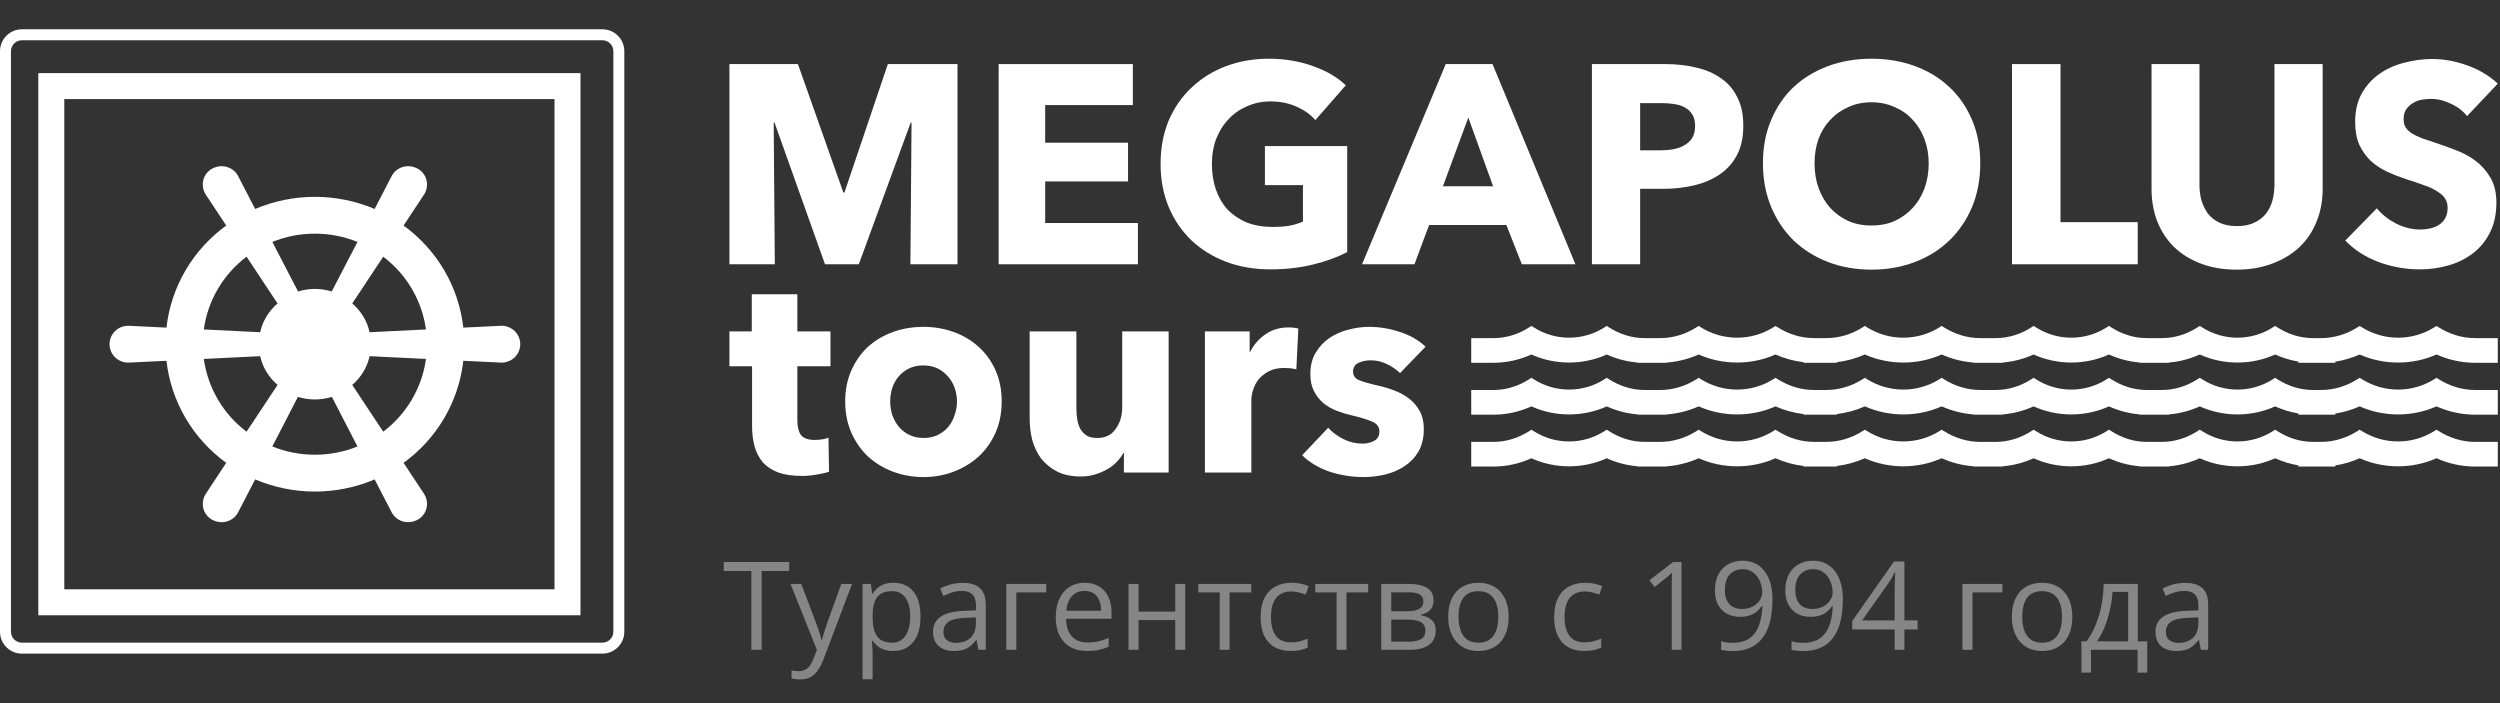
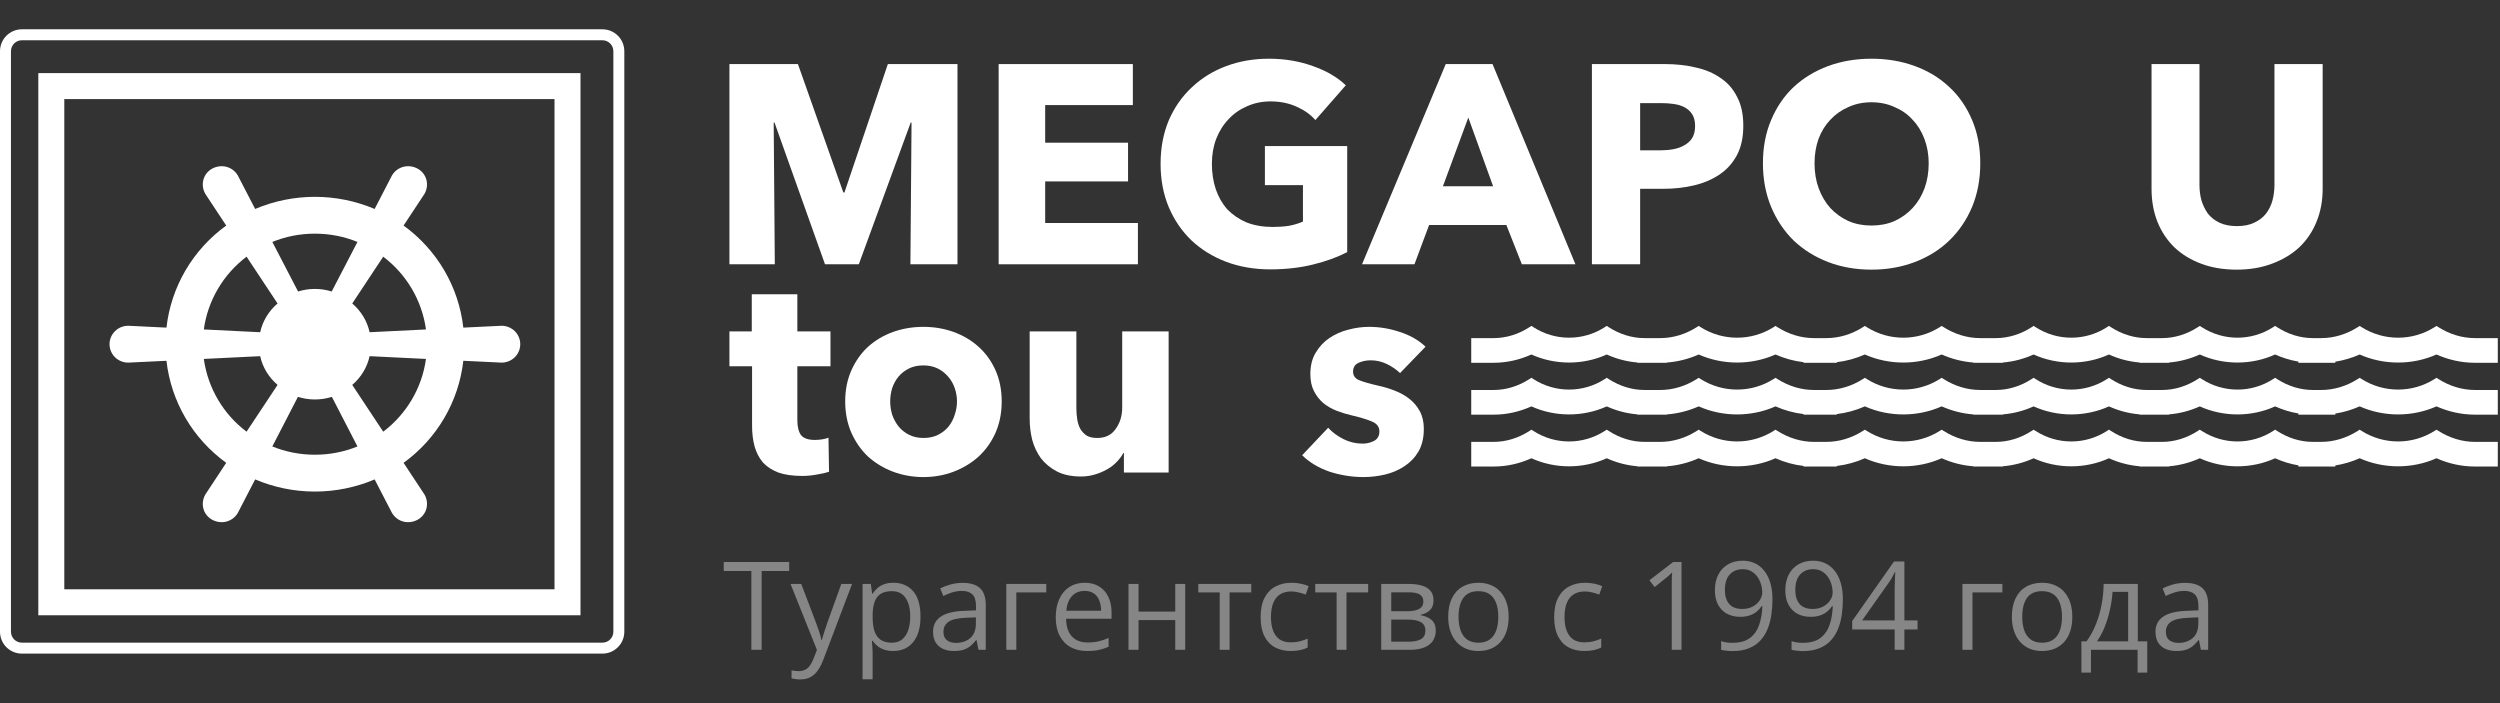
<svg xmlns="http://www.w3.org/2000/svg" width="128" height="36" viewBox="0 0 128 36" fill="none">
  <rect x="0" y="0" width="128" height="36" fill="#333333" stroke="none" />
  <g clip-path="url(#clip0_832_170)">
    <g clip-path="url(#clip1_832_170)">
      <g clip-path="url(#clip2_832_170)">
        <path fill-rule="evenodd" clip-rule="evenodd" d="M93.515 19.967H92.872C92.227 19.967 91.579 19.771 91.007 19.408L90.906 19.344L90.805 19.408C89.667 20.126 88.212 20.126 87.074 19.408L86.973 19.344L86.872 19.408C86.3 19.771 85.652 19.967 85.007 19.967H84.194C83.563 19.967 82.928 19.771 82.368 19.409L82.266 19.343L82.163 19.409C81.049 20.126 79.625 20.126 78.511 19.409L78.408 19.343L78.306 19.409C77.746 19.771 77.111 19.967 76.48 19.967H75.327V21.23H76.48C77.141 21.23 77.799 21.082 78.408 20.807C79.621 21.356 81.053 21.356 82.266 20.807C82.764 21.032 83.294 21.172 83.834 21.215V21.23H85.347V21.217C85.905 21.176 86.457 21.035 86.973 20.806C88.209 21.357 89.669 21.357 90.906 20.806C91.364 21.009 91.848 21.143 92.343 21.2V21.23H94.044V21.2C94.537 21.143 95.023 21.009 95.481 20.806C96.718 21.357 98.177 21.357 99.414 20.806C99.93 21.035 100.479 21.177 101.04 21.218V21.23H102.552V21.215C103.091 21.172 103.623 21.032 104.121 20.807C105.334 21.356 106.765 21.356 107.979 20.807C108.477 21.032 109.007 21.172 109.547 21.215V21.23H111.06V21.215C111.599 21.172 112.131 21.032 112.629 20.807C113.842 21.356 115.274 21.356 116.486 20.807C116.868 20.979 117.268 21.102 117.677 21.169V21.23H119.568V21.174C119.996 21.108 120.416 20.983 120.815 20.806C122.052 21.357 123.512 21.357 124.748 20.806C125.369 21.081 126.036 21.23 126.715 21.23H127.887V19.967H126.715C126.07 19.967 125.421 19.771 124.85 19.408L124.749 19.344L124.647 19.408C123.51 20.126 122.055 20.126 120.917 19.408L120.815 19.344L120.714 19.408C120.143 19.771 119.494 19.967 118.85 19.967H118.415C117.784 19.967 117.149 19.771 116.589 19.409L116.486 19.343L116.384 19.409C115.27 20.126 113.846 20.126 112.732 19.409L112.629 19.343L112.526 19.409C111.966 19.771 111.332 19.967 110.701 19.967H109.907C109.276 19.967 108.641 19.771 108.081 19.409L107.979 19.343L107.876 19.409C106.762 20.126 105.338 20.126 104.224 19.409L104.121 19.343L104.018 19.409C103.459 19.771 102.824 19.967 102.193 19.967H101.38C100.735 19.967 100.087 19.771 99.515 19.408L99.414 19.344L99.312 19.408C98.175 20.126 96.72 20.126 95.582 19.408L95.481 19.344L95.379 19.408C94.808 19.771 94.16 19.967 93.515 19.967ZM82.266 20.599C82.763 20.834 83.293 20.981 83.834 21.026C83.897 21.032 83.96 21.035 84.024 21.038C83.417 21.014 82.821 20.862 82.266 20.599ZM85.158 21.039C85.221 21.037 85.284 21.033 85.347 21.028C85.906 20.985 86.458 20.838 86.973 20.599C86.4 20.865 85.781 21.017 85.158 21.039Z" fill="white" />
        <path fill-rule="evenodd" clip-rule="evenodd" d="M93.515 17.311H92.872C92.227 17.311 91.579 17.115 91.007 16.752L90.906 16.688L90.805 16.752C89.667 17.47 88.212 17.47 87.074 16.752L86.973 16.688L86.872 16.752C86.3 17.115 85.652 17.311 85.007 17.311H84.194C83.563 17.311 82.928 17.115 82.368 16.753L82.266 16.686L82.163 16.752C81.049 17.469 79.625 17.469 78.511 16.752L78.408 16.686L78.306 16.753C77.746 17.115 77.111 17.311 76.48 17.311H75.327V18.574H76.48C77.141 18.574 77.799 18.425 78.408 18.15C79.621 18.7 81.053 18.7 82.266 18.15C82.764 18.376 83.294 18.516 83.834 18.559V18.574H85.347V18.561C85.905 18.52 86.457 18.379 86.973 18.15C88.209 18.7 89.669 18.7 90.906 18.15C91.364 18.353 91.848 18.487 92.343 18.544V18.574H94.044V18.543C94.537 18.487 95.023 18.353 95.481 18.15C96.718 18.7 98.177 18.7 99.414 18.15C99.93 18.379 100.479 18.52 101.04 18.561V18.574H102.552V18.559C103.091 18.516 103.623 18.375 104.121 18.15C105.334 18.7 106.765 18.7 107.979 18.15C108.477 18.376 109.007 18.516 109.547 18.559V18.574H111.06V18.559C111.599 18.516 112.131 18.375 112.629 18.15C113.842 18.7 115.274 18.7 116.486 18.15C116.868 18.323 117.268 18.445 117.677 18.513V18.574H119.568V18.518C119.996 18.451 120.416 18.327 120.815 18.15C122.052 18.7 123.512 18.7 124.748 18.15C125.369 18.425 126.036 18.574 126.715 18.574H127.887V17.311H126.715C126.07 17.311 125.421 17.115 124.85 16.752L124.749 16.688L124.647 16.752C123.51 17.47 122.055 17.47 120.917 16.752L120.815 16.688L120.714 16.752C120.143 17.115 119.494 17.311 118.85 17.311H118.415C117.784 17.311 117.149 17.115 116.589 16.753L116.486 16.686L116.384 16.752C115.27 17.469 113.846 17.469 112.732 16.752L112.629 16.686L112.526 16.753C111.966 17.115 111.332 17.311 110.701 17.311H109.907C109.276 17.311 108.641 17.115 108.081 16.753L107.979 16.686L107.876 16.752C106.762 17.469 105.338 17.469 104.224 16.752L104.121 16.686L104.018 16.753C103.459 17.115 102.824 17.311 102.193 17.311H101.38C100.735 17.311 100.087 17.115 99.515 16.752L99.414 16.688L99.312 16.752C98.175 17.47 96.72 17.47 95.582 16.752L95.481 16.688L95.379 16.752C94.808 17.115 94.16 17.311 93.515 17.311ZM82.266 17.942C82.763 18.178 83.293 18.325 83.834 18.37C83.897 18.375 83.96 18.379 84.024 18.382C83.417 18.358 82.821 18.206 82.266 17.942ZM85.158 18.383C85.221 18.38 85.284 18.377 85.347 18.372C85.906 18.329 86.458 18.182 86.973 17.942C86.4 18.209 85.781 18.361 85.158 18.383Z" fill="white" />
        <path fill-rule="evenodd" clip-rule="evenodd" d="M93.515 22.624H92.872C92.227 22.624 91.579 22.427 91.007 22.064L90.906 22L90.805 22.064C89.667 22.782 88.212 22.782 87.074 22.064L86.973 22L86.872 22.064C86.3 22.427 85.652 22.624 85.007 22.624H84.194C83.563 22.624 82.928 22.428 82.368 22.065L82.266 21.999L82.163 22.065C81.049 22.782 79.625 22.782 78.511 22.065L78.408 21.999L78.306 22.065C77.746 22.428 77.111 22.624 76.48 22.624H75.327V23.886H76.48C77.141 23.886 77.799 23.738 78.408 23.463C79.621 24.013 81.053 24.013 82.266 23.463C82.764 23.688 83.294 23.828 83.834 23.872V23.886H85.347V23.874C85.905 23.833 86.457 23.691 86.973 23.462C88.209 24.013 89.669 24.013 90.906 23.462C91.364 23.666 91.848 23.8 92.343 23.856V23.886H94.044V23.856C94.537 23.799 95.023 23.665 95.481 23.462C96.718 24.013 98.177 24.013 99.414 23.462C99.93 23.692 100.479 23.833 101.04 23.874V23.886H102.552V23.872C103.091 23.828 103.623 23.688 104.121 23.463C105.334 24.013 106.765 24.013 107.979 23.463C108.477 23.688 109.007 23.828 109.547 23.872V23.886H111.06V23.872C111.599 23.828 112.131 23.688 112.629 23.463C113.842 24.013 115.274 24.013 116.486 23.463C116.868 23.635 117.268 23.758 117.677 23.826V23.886H119.568V23.83C119.996 23.764 120.416 23.639 120.815 23.462C122.052 24.013 123.512 24.013 124.748 23.462C125.369 23.738 126.036 23.886 126.715 23.886H127.887V22.624H126.715C126.07 22.624 125.421 22.427 124.85 22.064L124.749 22L124.647 22.064C123.51 22.782 122.055 22.782 120.917 22.064L120.815 22L120.714 22.064C120.143 22.427 119.494 22.624 118.85 22.624H118.415C117.784 22.624 117.149 22.428 116.589 22.065L116.486 21.999L116.384 22.065C115.27 22.782 113.846 22.782 112.732 22.065L112.629 21.999L112.526 22.065C111.966 22.428 111.332 22.624 110.701 22.624H109.907C109.276 22.624 108.641 22.428 108.081 22.065L107.979 21.999L107.876 22.065C106.762 22.782 105.338 22.782 104.224 22.065L104.121 21.999L104.018 22.065C103.459 22.428 102.824 22.624 102.193 22.624H101.38C100.735 22.624 100.087 22.427 99.515 22.064L99.414 22L99.312 22.064C98.175 22.782 96.72 22.782 95.582 22.064L95.481 22L95.379 22.064C94.808 22.427 94.16 22.624 93.515 22.624ZM82.266 23.255C82.763 23.491 83.293 23.637 83.834 23.683C83.897 23.688 83.96 23.692 84.024 23.694C83.417 23.67 82.821 23.518 82.266 23.255ZM85.158 23.695C85.221 23.693 85.284 23.689 85.347 23.685C85.906 23.642 86.458 23.494 86.973 23.255C86.4 23.521 85.781 23.674 85.158 23.695Z" fill="white" />
        <path d="M46.613 13.531L46.671 6.278H46.627L43.971 13.531H42.24L39.656 6.278H39.613L39.67 13.531H37.347V3.281H40.854L43.178 9.854H43.236L45.458 3.281H49.023V13.531H46.613Z" fill="white" />
        <path d="M51.131 13.531V3.281H58.002V5.38H53.513V7.306H57.756V9.289H53.513V11.418H58.261V13.531H51.131Z" fill="white" />
        <path d="M68.977 12.909C68.477 13.169 67.89 13.382 67.216 13.546C66.552 13.71 65.826 13.792 65.037 13.792C64.219 13.792 63.464 13.662 62.771 13.401C62.088 13.14 61.496 12.774 60.996 12.301C60.505 11.828 60.12 11.263 59.841 10.607C59.562 9.941 59.422 9.202 59.422 8.392C59.422 7.571 59.562 6.828 59.841 6.162C60.13 5.496 60.524 4.932 61.025 4.468C61.525 3.996 62.112 3.634 62.785 3.383C63.459 3.132 64.185 3.006 64.965 3.006C65.773 3.006 66.524 3.132 67.216 3.383C67.909 3.624 68.472 3.952 68.905 4.367L67.347 6.148C67.106 5.868 66.788 5.641 66.394 5.467C65.999 5.284 65.552 5.192 65.051 5.192C64.619 5.192 64.219 5.274 63.854 5.438C63.488 5.593 63.17 5.815 62.901 6.104C62.631 6.384 62.42 6.722 62.266 7.118C62.121 7.504 62.049 7.929 62.049 8.392C62.049 8.865 62.117 9.299 62.251 9.695C62.386 10.09 62.583 10.433 62.843 10.723C63.113 11.002 63.44 11.225 63.825 11.389C64.219 11.543 64.667 11.62 65.167 11.62C65.456 11.62 65.73 11.601 65.989 11.562C66.249 11.514 66.49 11.442 66.711 11.345V9.478H64.763V7.48H68.977V12.909Z" fill="white" />
        <path d="M77.919 13.531L77.125 11.519H73.171L72.42 13.531H69.736L74.022 3.281H76.418L80.662 13.531H77.919ZM75.177 6.018L73.878 9.536H76.447L75.177 6.018Z" fill="white" />
        <path d="M89.257 6.437C89.257 7.036 89.147 7.542 88.925 7.957C88.704 8.363 88.406 8.691 88.03 8.942C87.655 9.193 87.222 9.376 86.731 9.492C86.241 9.608 85.73 9.666 85.201 9.666H83.975V13.531H81.506V3.281H85.259C85.817 3.281 86.337 3.339 86.818 3.455C87.309 3.561 87.732 3.74 88.088 3.991C88.454 4.232 88.737 4.555 88.939 4.961C89.151 5.356 89.257 5.849 89.257 6.437ZM86.789 6.452C86.789 6.211 86.741 6.013 86.645 5.858C86.549 5.704 86.418 5.583 86.255 5.496C86.091 5.409 85.904 5.352 85.692 5.323C85.49 5.294 85.278 5.279 85.057 5.279H83.975V7.697H85.014C85.245 7.697 85.466 7.678 85.678 7.639C85.889 7.6 86.077 7.533 86.241 7.436C86.414 7.34 86.549 7.214 86.645 7.06C86.741 6.896 86.789 6.693 86.789 6.452Z" fill="white" />
        <path d="M101.39 8.363C101.39 9.174 101.251 9.917 100.972 10.592C100.692 11.258 100.303 11.832 99.802 12.315C99.312 12.788 98.725 13.155 98.042 13.415C97.358 13.676 96.618 13.806 95.819 13.806C95.02 13.806 94.279 13.676 93.596 13.415C92.923 13.155 92.336 12.788 91.835 12.315C91.345 11.832 90.96 11.258 90.681 10.592C90.402 9.917 90.262 9.174 90.262 8.363C90.262 7.542 90.402 6.804 90.681 6.148C90.96 5.482 91.345 4.917 91.835 4.454C92.336 3.991 92.923 3.634 93.596 3.383C94.279 3.132 95.02 3.006 95.819 3.006C96.618 3.006 97.358 3.132 98.042 3.383C98.725 3.634 99.312 3.991 99.802 4.454C100.303 4.917 100.692 5.482 100.972 6.148C101.251 6.804 101.39 7.542 101.39 8.363ZM98.749 8.363C98.749 7.919 98.677 7.504 98.532 7.118C98.388 6.732 98.186 6.404 97.926 6.133C97.676 5.853 97.368 5.636 97.003 5.482C96.647 5.318 96.252 5.236 95.819 5.236C95.386 5.236 94.992 5.318 94.636 5.482C94.279 5.636 93.972 5.853 93.712 6.133C93.452 6.404 93.25 6.732 93.106 7.118C92.971 7.504 92.904 7.919 92.904 8.363C92.904 8.826 92.975 9.256 93.12 9.651C93.264 10.037 93.461 10.37 93.712 10.65C93.972 10.93 94.279 11.152 94.636 11.316C94.992 11.471 95.386 11.548 95.819 11.548C96.252 11.548 96.647 11.471 97.003 11.316C97.358 11.152 97.667 10.93 97.926 10.65C98.186 10.37 98.388 10.037 98.532 9.651C98.677 9.256 98.749 8.826 98.749 8.363Z" fill="white" />
-         <path d="M103.015 13.531V3.281H105.498V11.374H109.452V13.531H103.015Z" fill="white" />
        <path d="M118.92 9.666C118.92 10.284 118.815 10.848 118.603 11.36C118.401 11.861 118.107 12.296 117.722 12.663C117.337 13.02 116.871 13.3 116.322 13.502C115.784 13.705 115.182 13.806 114.518 13.806C113.845 13.806 113.238 13.705 112.7 13.502C112.161 13.3 111.704 13.02 111.328 12.663C110.953 12.296 110.664 11.861 110.462 11.36C110.26 10.848 110.159 10.284 110.159 9.666V3.281H112.613V9.463C112.613 9.743 112.646 10.008 112.714 10.259C112.791 10.51 112.902 10.737 113.046 10.94C113.2 11.133 113.397 11.287 113.638 11.403C113.888 11.519 114.186 11.577 114.533 11.577C114.879 11.577 115.172 11.519 115.413 11.403C115.663 11.287 115.865 11.133 116.019 10.94C116.173 10.737 116.284 10.51 116.351 10.259C116.418 10.008 116.452 9.743 116.452 9.463V3.281H118.92V9.666Z" fill="white" />
-         <path d="M126.314 5.945C126.102 5.675 125.823 5.463 125.477 5.308C125.14 5.144 124.813 5.062 124.495 5.062C124.332 5.062 124.163 5.077 123.99 5.105C123.827 5.134 123.677 5.192 123.543 5.279C123.408 5.356 123.292 5.463 123.196 5.598C123.11 5.723 123.066 5.887 123.066 6.09C123.066 6.264 123.1 6.408 123.167 6.524C123.244 6.64 123.35 6.741 123.485 6.828C123.629 6.915 123.798 6.997 123.99 7.074C124.182 7.142 124.399 7.214 124.64 7.292C124.986 7.407 125.347 7.538 125.722 7.682C126.097 7.818 126.439 8.001 126.747 8.233C127.055 8.464 127.31 8.754 127.512 9.101C127.714 9.439 127.815 9.864 127.815 10.375C127.815 10.964 127.704 11.475 127.483 11.91C127.271 12.334 126.983 12.687 126.617 12.967C126.251 13.246 125.833 13.454 125.361 13.589C124.89 13.724 124.404 13.792 123.903 13.792C123.172 13.792 122.465 13.666 121.782 13.415C121.099 13.155 120.531 12.788 120.079 12.315L121.695 10.665C121.946 10.974 122.273 11.234 122.677 11.447C123.09 11.649 123.499 11.751 123.903 11.751C124.086 11.751 124.264 11.731 124.438 11.693C124.611 11.654 124.76 11.591 124.885 11.504C125.02 11.418 125.125 11.302 125.203 11.157C125.28 11.012 125.318 10.838 125.318 10.636C125.318 10.443 125.27 10.279 125.173 10.143C125.078 10.008 124.938 9.888 124.755 9.782C124.582 9.666 124.36 9.564 124.091 9.478C123.831 9.381 123.533 9.28 123.196 9.174C122.869 9.067 122.547 8.942 122.229 8.797C121.921 8.652 121.642 8.469 121.392 8.247C121.151 8.015 120.954 7.74 120.8 7.422C120.656 7.094 120.584 6.698 120.584 6.235C120.584 5.665 120.699 5.178 120.93 4.772C121.161 4.367 121.464 4.034 121.839 3.774C122.215 3.513 122.638 3.325 123.11 3.209C123.581 3.083 124.057 3.021 124.539 3.021C125.116 3.021 125.703 3.127 126.299 3.339C126.906 3.552 127.435 3.865 127.887 4.28L126.314 5.945Z" fill="white" />
        <path d="M40.824 18.752V21.509C40.824 21.848 40.887 22.105 41.013 22.279C41.148 22.443 41.385 22.525 41.723 22.525C41.839 22.525 41.959 22.516 42.085 22.496C42.22 22.477 42.331 22.448 42.418 22.409L42.447 24.151C42.283 24.209 42.075 24.257 41.824 24.296C41.573 24.344 41.322 24.368 41.071 24.368C40.588 24.368 40.182 24.31 39.853 24.194C39.525 24.068 39.259 23.894 39.056 23.672C38.863 23.44 38.723 23.169 38.636 22.859C38.549 22.54 38.506 22.187 38.506 21.8V18.752H37.347V16.967H38.491V15.066H40.824V16.967H42.52V18.752H40.824Z" fill="white" />
        <path d="M51.287 20.552C51.287 21.142 51.181 21.679 50.969 22.163C50.756 22.637 50.466 23.043 50.099 23.381C49.732 23.71 49.307 23.967 48.824 24.151C48.341 24.334 47.824 24.426 47.274 24.426C46.733 24.426 46.216 24.334 45.723 24.151C45.24 23.967 44.815 23.71 44.448 23.381C44.091 23.043 43.806 22.637 43.593 22.163C43.381 21.679 43.274 21.142 43.274 20.552C43.274 19.962 43.381 19.43 43.593 18.956C43.806 18.481 44.091 18.08 44.448 17.751C44.815 17.422 45.24 17.171 45.723 16.996C46.216 16.822 46.733 16.735 47.274 16.735C47.824 16.735 48.341 16.822 48.824 16.996C49.307 17.171 49.732 17.422 50.099 17.751C50.466 18.08 50.756 18.481 50.969 18.956C51.181 19.43 51.287 19.962 51.287 20.552ZM48.998 20.552C48.998 20.32 48.959 20.092 48.882 19.87C48.805 19.647 48.694 19.454 48.549 19.289C48.404 19.115 48.225 18.975 48.013 18.868C47.8 18.762 47.554 18.709 47.274 18.709C46.993 18.709 46.747 18.762 46.535 18.868C46.322 18.975 46.143 19.115 45.998 19.289C45.863 19.454 45.757 19.647 45.68 19.87C45.612 20.092 45.578 20.32 45.578 20.552C45.578 20.784 45.612 21.011 45.68 21.234C45.757 21.456 45.868 21.66 46.013 21.843C46.158 22.017 46.337 22.158 46.549 22.264C46.761 22.37 47.008 22.424 47.288 22.424C47.568 22.424 47.815 22.37 48.027 22.264C48.24 22.158 48.418 22.017 48.563 21.843C48.708 21.66 48.815 21.456 48.882 21.234C48.959 21.011 48.998 20.784 48.998 20.552Z" fill="white" />
        <path d="M57.544 24.194V23.193H57.515C57.428 23.357 57.313 23.512 57.168 23.657C57.032 23.802 56.868 23.928 56.675 24.035C56.491 24.141 56.284 24.228 56.052 24.296C55.83 24.363 55.593 24.397 55.342 24.397C54.859 24.397 54.448 24.31 54.11 24.136C53.782 23.962 53.511 23.739 53.299 23.469C53.096 23.188 52.946 22.874 52.85 22.525C52.763 22.167 52.719 21.805 52.719 21.437V16.967H55.11V20.886C55.11 21.089 55.124 21.282 55.154 21.466C55.182 21.65 55.236 21.814 55.313 21.959C55.4 22.105 55.511 22.221 55.646 22.308C55.782 22.385 55.96 22.424 56.182 22.424C56.598 22.424 56.912 22.269 57.124 21.959C57.346 21.65 57.457 21.287 57.457 20.871V16.967H59.834V24.194H57.544Z" fill="white" />
-         <path d="M66.373 18.912C66.266 18.883 66.16 18.864 66.054 18.854C65.957 18.844 65.861 18.839 65.764 18.839C65.445 18.839 65.175 18.897 64.953 19.014C64.74 19.13 64.566 19.27 64.431 19.434C64.305 19.599 64.213 19.778 64.156 19.971C64.097 20.165 64.069 20.334 64.069 20.479V24.194H61.692V16.967H63.982V18.012H64.011C64.194 17.645 64.455 17.345 64.793 17.113C65.131 16.88 65.522 16.764 65.967 16.764C66.063 16.764 66.155 16.769 66.242 16.779C66.339 16.788 66.416 16.803 66.474 16.822L66.373 18.912Z" fill="white" />
        <path d="M71.683 19.101C71.49 18.917 71.263 18.762 71.002 18.636C70.741 18.51 70.466 18.448 70.176 18.448C69.954 18.448 69.746 18.491 69.553 18.578C69.369 18.665 69.277 18.815 69.277 19.028C69.277 19.231 69.379 19.376 69.582 19.463C69.794 19.55 70.132 19.647 70.596 19.754C70.867 19.812 71.137 19.894 71.407 20C71.688 20.107 71.939 20.247 72.161 20.421C72.383 20.595 72.562 20.808 72.697 21.06C72.832 21.311 72.9 21.611 72.9 21.959C72.9 22.414 72.808 22.801 72.625 23.12C72.441 23.43 72.2 23.681 71.9 23.875C71.611 24.068 71.282 24.209 70.915 24.296C70.548 24.383 70.181 24.426 69.814 24.426C69.224 24.426 68.645 24.334 68.075 24.151C67.515 23.957 67.046 23.677 66.669 23.309L68.002 21.901C68.215 22.134 68.476 22.327 68.785 22.482C69.094 22.637 69.422 22.714 69.77 22.714C69.963 22.714 70.152 22.67 70.335 22.583C70.529 22.487 70.625 22.322 70.625 22.09C70.625 21.867 70.509 21.703 70.278 21.597C70.046 21.49 69.683 21.379 69.191 21.263C68.939 21.205 68.688 21.127 68.437 21.031C68.186 20.934 67.959 20.803 67.756 20.639C67.563 20.474 67.403 20.271 67.278 20.029C67.152 19.788 67.09 19.497 67.09 19.159C67.09 18.723 67.181 18.356 67.365 18.056C67.549 17.746 67.785 17.495 68.075 17.301C68.365 17.108 68.683 16.967 69.031 16.88C69.389 16.784 69.741 16.735 70.089 16.735C70.63 16.735 71.156 16.822 71.668 16.996C72.19 17.161 72.63 17.412 72.987 17.751L71.683 19.101Z" fill="white" />
      </g>
    </g>
  </g>
  <path fill-rule="evenodd" clip-rule="evenodd" d="M30.843 2.061H1.122C0.812 2.061 0.561 2.312 0.561 2.622V32.343C0.561 32.653 0.812 32.904 1.122 32.904H30.843C31.153 32.904 31.404 32.653 31.404 32.343V2.622C31.404 2.312 31.153 2.061 30.843 2.061ZM1.122 1.5C0.502 1.5 0 2.002 0 2.622V32.343C0 32.963 0.502 33.465 1.122 33.465H30.843C31.463 33.465 31.965 32.963 31.965 32.343V2.622C31.965 2.002 31.463 1.5 30.843 1.5H1.122Z" fill="white" />
  <path d="M6.564 16.679L8.523 16.774C8.639 15.741 8.971 14.744 9.497 13.844C10.024 12.945 10.734 12.163 11.582 11.548L10.512 9.926C10.254 9.473 10.387 8.897 10.865 8.633C11.343 8.379 11.907 8.53 12.175 8.982L13.064 10.699C14.03 10.289 15.071 10.078 16.123 10.078C17.174 10.078 18.215 10.289 19.181 10.699L20.07 8.982C20.338 8.53 20.902 8.379 21.38 8.633C21.858 8.897 21.992 9.473 21.734 9.926L20.663 11.548C21.512 12.163 22.221 12.945 22.748 13.844C23.274 14.744 23.606 15.741 23.722 16.774L25.682 16.679C25.935 16.679 26.178 16.779 26.358 16.956C26.537 17.133 26.637 17.372 26.637 17.623C26.637 17.873 26.537 18.113 26.358 18.29C26.178 18.467 25.935 18.566 25.682 18.566L23.722 18.472C23.606 19.504 23.274 20.502 22.748 21.401C22.221 22.301 21.512 23.083 20.663 23.697L21.734 25.32C21.992 25.773 21.858 26.348 21.38 26.612C20.902 26.867 20.338 26.716 20.07 26.263L19.181 24.546C18.215 24.956 17.174 25.168 16.123 25.168C15.071 25.168 14.03 24.956 13.064 24.546L12.175 26.263C11.907 26.716 11.343 26.867 10.865 26.612C10.387 26.348 10.254 25.773 10.512 25.32L11.582 23.697C10.734 23.083 10.024 22.301 9.497 21.401C8.971 20.502 8.639 19.504 8.523 18.472L6.564 18.566C6.31 18.566 6.067 18.467 5.888 18.29C5.709 18.113 5.608 17.873 5.608 17.623C5.608 17.372 5.709 17.133 5.888 16.956C6.067 16.779 6.31 16.679 6.564 16.679ZM13.322 17.01C13.446 16.434 13.762 15.925 14.211 15.538L12.624 13.142C11.425 14.05 10.638 15.39 10.435 16.868L13.322 17.01ZM16.123 14.793C16.429 14.793 16.715 14.84 16.983 14.925L18.302 12.387C17.633 12.114 16.897 11.963 16.123 11.963C15.348 11.963 14.612 12.114 13.943 12.387L15.262 14.925C15.53 14.84 15.817 14.793 16.123 14.793ZM18.923 17.01L21.81 16.868C21.607 15.39 20.82 14.05 19.621 13.142L18.035 15.538C18.484 15.925 18.799 16.434 18.923 17.01ZM18.923 18.236C18.799 18.811 18.484 19.321 18.035 19.707L19.621 22.103C20.82 21.195 21.607 19.856 21.81 18.377L18.923 18.236ZM16.123 20.453C15.817 20.453 15.53 20.405 15.253 20.32L13.943 22.858C14.612 23.131 15.348 23.282 16.123 23.282C16.897 23.282 17.633 23.131 18.302 22.858L16.992 20.32C16.715 20.405 16.429 20.453 16.123 20.453ZM13.322 18.236L10.435 18.377C10.646 19.887 11.448 21.217 12.624 22.103L14.211 19.707C13.762 19.321 13.446 18.811 13.322 18.236Z" fill="white" />
  <path d="M29.056 4.408H2.627V30.837H29.056V4.408Z" stroke="white" stroke-width="1.33" />
  <path d="M38.996 33.27H38.47V29.234H37.055V28.773H40.405V29.234H38.996V33.27ZM40.476 29.898H41.024L41.768 31.855C41.811 31.97 41.851 32.081 41.888 32.187C41.925 32.292 41.958 32.392 41.986 32.489C42.015 32.585 42.038 32.678 42.054 32.769H42.076C42.104 32.666 42.145 32.532 42.199 32.366C42.252 32.197 42.309 32.026 42.371 31.852L43.075 29.898H43.626L42.159 33.765C42.081 33.972 41.99 34.153 41.885 34.307C41.782 34.461 41.657 34.578 41.51 34.66C41.362 34.745 41.184 34.787 40.974 34.787C40.878 34.787 40.793 34.78 40.719 34.768C40.645 34.758 40.582 34.745 40.528 34.731V34.322C40.574 34.332 40.628 34.342 40.691 34.35C40.757 34.358 40.825 34.362 40.894 34.362C41.022 34.362 41.131 34.337 41.224 34.288C41.318 34.241 41.399 34.171 41.467 34.079C41.534 33.987 41.593 33.877 41.642 33.75L41.827 33.276L40.476 29.898ZM45.749 29.837C46.169 29.837 46.504 29.982 46.755 30.271C47.005 30.56 47.13 30.995 47.13 31.575C47.13 31.959 47.072 32.281 46.958 32.541C46.843 32.801 46.681 32.998 46.471 33.132C46.264 33.265 46.019 33.331 45.736 33.331C45.558 33.331 45.401 33.308 45.266 33.261C45.13 33.214 45.014 33.15 44.918 33.07C44.822 32.99 44.742 32.903 44.678 32.809H44.641C44.647 32.889 44.654 32.985 44.663 33.098C44.673 33.211 44.678 33.309 44.678 33.393V34.777H44.164V29.898H44.586L44.654 30.397H44.678C44.744 30.294 44.824 30.201 44.918 30.117C45.012 30.031 45.127 29.963 45.263 29.914C45.4 29.863 45.562 29.837 45.749 29.837ZM45.659 30.268C45.426 30.268 45.237 30.313 45.093 30.403C44.952 30.493 44.848 30.629 44.783 30.809C44.717 30.988 44.682 31.212 44.678 31.483V31.581C44.678 31.866 44.709 32.107 44.77 32.304C44.834 32.501 44.938 32.651 45.081 32.753C45.227 32.856 45.422 32.907 45.666 32.907C45.875 32.907 46.049 32.851 46.188 32.738C46.328 32.625 46.431 32.468 46.499 32.267C46.569 32.064 46.604 31.831 46.604 31.569C46.604 31.171 46.526 30.855 46.37 30.621C46.216 30.386 45.979 30.268 45.659 30.268ZM49.283 29.843C49.685 29.843 49.983 29.933 50.178 30.114C50.373 30.294 50.471 30.582 50.471 30.978V33.27H50.098L50 32.772H49.975C49.881 32.895 49.782 32.998 49.68 33.082C49.577 33.164 49.459 33.227 49.323 33.27C49.19 33.311 49.026 33.331 48.831 33.331C48.626 33.331 48.443 33.296 48.283 33.224C48.126 33.152 48 33.043 47.908 32.898C47.818 32.752 47.773 32.568 47.773 32.344C47.773 32.008 47.906 31.749 48.173 31.569C48.439 31.388 48.845 31.29 49.391 31.274L49.972 31.249V31.043C49.972 30.752 49.91 30.548 49.785 30.431C49.66 30.314 49.483 30.255 49.255 30.255C49.079 30.255 48.911 30.281 48.751 30.332C48.591 30.384 48.439 30.444 48.296 30.514L48.139 30.126C48.291 30.048 48.465 29.982 48.662 29.926C48.859 29.871 49.066 29.843 49.283 29.843ZM49.966 31.609L49.452 31.63C49.032 31.647 48.736 31.715 48.563 31.837C48.391 31.957 48.305 32.129 48.305 32.35C48.305 32.543 48.363 32.685 48.48 32.778C48.597 32.87 48.752 32.916 48.945 32.916C49.244 32.916 49.489 32.833 49.68 32.667C49.871 32.501 49.966 32.252 49.966 31.92V31.609ZM53.568 29.898V30.332H52.036V33.27H51.523V29.898H53.568ZM55.54 29.837C55.827 29.837 56.073 29.901 56.278 30.028C56.483 30.155 56.64 30.333 56.749 30.563C56.858 30.791 56.912 31.057 56.912 31.363V31.68H54.583C54.59 32.075 54.688 32.377 54.879 32.584C55.069 32.791 55.338 32.895 55.685 32.895C55.898 32.895 56.087 32.875 56.251 32.836C56.415 32.797 56.585 32.74 56.761 32.664V33.113C56.591 33.189 56.422 33.244 56.254 33.279C56.088 33.314 55.891 33.331 55.663 33.331C55.339 33.331 55.056 33.266 54.814 33.135C54.574 33.001 54.388 32.806 54.254 32.55C54.121 32.294 54.054 31.98 54.054 31.609C54.054 31.246 54.115 30.932 54.236 30.668C54.359 30.401 54.531 30.196 54.753 30.052C54.976 29.909 55.239 29.837 55.54 29.837ZM55.534 30.255C55.261 30.255 55.044 30.345 54.882 30.523C54.72 30.701 54.623 30.951 54.593 31.27H56.377C56.375 31.07 56.343 30.893 56.281 30.741C56.222 30.588 56.131 30.469 56.008 30.385C55.885 30.298 55.727 30.255 55.534 30.255ZM58.293 29.898V31.314H60.173V29.898H60.683V33.27H60.173V31.747H58.293V33.27H57.779V29.898H58.293ZM64.064 30.332H62.954V33.27H62.449V30.332H61.354V29.898H64.064V30.332ZM66.082 33.331C65.779 33.331 65.511 33.269 65.279 33.144C65.047 33.019 64.867 32.828 64.738 32.572C64.609 32.315 64.544 31.992 64.544 31.603C64.544 31.195 64.612 30.861 64.747 30.603C64.885 30.343 65.073 30.15 65.313 30.025C65.553 29.899 65.826 29.837 66.131 29.837C66.299 29.837 66.462 29.854 66.617 29.889C66.775 29.922 66.904 29.964 67.005 30.015L66.851 30.443C66.749 30.402 66.63 30.365 66.494 30.332C66.361 30.299 66.236 30.283 66.119 30.283C65.885 30.283 65.69 30.333 65.535 30.434C65.381 30.534 65.265 30.682 65.187 30.877C65.111 31.072 65.073 31.311 65.073 31.597C65.073 31.869 65.11 32.102 65.184 32.295C65.26 32.488 65.371 32.635 65.519 32.738C65.669 32.838 65.856 32.889 66.079 32.889C66.257 32.889 66.418 32.87 66.562 32.833C66.706 32.794 66.836 32.749 66.953 32.698V33.153C66.84 33.211 66.714 33.255 66.574 33.285C66.437 33.316 66.273 33.331 66.082 33.331ZM70.05 30.332H68.94V33.27H68.435V30.332H67.34V29.898H70.05V30.332ZM73.397 30.744C73.397 30.956 73.336 31.121 73.213 31.24C73.09 31.357 72.931 31.436 72.736 31.477V31.501C72.947 31.53 73.129 31.606 73.28 31.729C73.434 31.85 73.511 32.035 73.511 32.286C73.511 32.478 73.465 32.649 73.373 32.796C73.28 32.944 73.136 33.06 72.939 33.144C72.742 33.228 72.486 33.27 72.17 33.27H70.718V29.898H72.158C72.4 29.898 72.613 29.926 72.797 29.982C72.984 30.035 73.131 30.123 73.237 30.246C73.344 30.369 73.397 30.535 73.397 30.744ZM72.979 32.286C72.979 32.087 72.903 31.943 72.751 31.855C72.602 31.767 72.383 31.723 72.096 31.723H71.232V32.855H72.108C72.391 32.855 72.607 32.812 72.754 32.725C72.904 32.637 72.979 32.491 72.979 32.286ZM72.877 30.803C72.877 30.643 72.819 30.524 72.702 30.446C72.585 30.366 72.393 30.326 72.127 30.326H71.232V31.295H72.038C72.314 31.295 72.524 31.255 72.665 31.175C72.807 31.095 72.877 30.971 72.877 30.803ZM77.243 31.578C77.243 31.855 77.207 32.102 77.135 32.319C77.063 32.537 76.96 32.72 76.824 32.87C76.689 33.02 76.525 33.135 76.332 33.215C76.141 33.293 75.925 33.331 75.683 33.331C75.457 33.331 75.25 33.293 75.061 33.215C74.875 33.135 74.713 33.02 74.575 32.87C74.44 32.72 74.335 32.537 74.259 32.319C74.185 32.102 74.148 31.855 74.148 31.578C74.148 31.209 74.21 30.895 74.335 30.637C74.461 30.376 74.639 30.178 74.871 30.043C75.105 29.906 75.382 29.837 75.704 29.837C76.012 29.837 76.281 29.906 76.51 30.043C76.742 30.18 76.921 30.379 77.049 30.64C77.178 30.898 77.243 31.211 77.243 31.578ZM74.677 31.578C74.677 31.849 74.713 32.084 74.785 32.282C74.856 32.481 74.967 32.635 75.117 32.744C75.267 32.853 75.459 32.907 75.695 32.907C75.929 32.907 76.121 32.853 76.27 32.744C76.422 32.635 76.534 32.481 76.606 32.282C76.677 32.084 76.713 31.849 76.713 31.578C76.713 31.309 76.677 31.078 76.606 30.883C76.534 30.686 76.423 30.534 76.273 30.428C76.124 30.321 75.93 30.268 75.692 30.268C75.341 30.268 75.084 30.384 74.92 30.615C74.758 30.847 74.677 31.168 74.677 31.578ZM81.112 33.331C80.809 33.331 80.541 33.269 80.309 33.144C80.078 33.019 79.897 32.828 79.768 32.572C79.639 32.315 79.574 31.992 79.574 31.603C79.574 31.195 79.642 30.861 79.777 30.603C79.915 30.343 80.103 30.15 80.343 30.025C80.583 29.899 80.856 29.837 81.162 29.837C81.33 29.837 81.492 29.854 81.648 29.889C81.805 29.922 81.935 29.964 82.035 30.015L81.881 30.443C81.779 30.402 81.66 30.365 81.525 30.332C81.391 30.299 81.266 30.283 81.149 30.283C80.915 30.283 80.721 30.333 80.565 30.434C80.411 30.534 80.295 30.682 80.217 30.877C80.141 31.072 80.103 31.311 80.103 31.597C80.103 31.869 80.14 32.102 80.214 32.295C80.29 32.488 80.402 32.635 80.549 32.738C80.699 32.838 80.886 32.889 81.109 32.889C81.288 32.889 81.449 32.87 81.592 32.833C81.736 32.794 81.866 32.749 81.983 32.698V33.153C81.87 33.211 81.744 33.255 81.605 33.285C81.467 33.316 81.303 33.331 81.112 33.331ZM86.093 33.27H85.594V30.083C85.594 29.962 85.594 29.858 85.594 29.772C85.596 29.684 85.598 29.604 85.6 29.532C85.605 29.459 85.61 29.384 85.616 29.308C85.552 29.373 85.493 29.43 85.437 29.477C85.382 29.522 85.313 29.579 85.231 29.646L84.718 30.058L84.45 29.711L85.668 28.773H86.093V33.27ZM90.75 30.689C90.75 30.962 90.731 31.227 90.692 31.486C90.655 31.744 90.59 31.985 90.498 32.209C90.407 32.432 90.284 32.628 90.129 32.796C89.973 32.964 89.777 33.097 89.541 33.193C89.307 33.287 89.027 33.335 88.701 33.335C88.613 33.335 88.513 33.328 88.4 33.316C88.287 33.306 88.195 33.291 88.123 33.27V32.827C88.199 32.854 88.288 32.875 88.391 32.892C88.493 32.906 88.594 32.913 88.692 32.913C89.076 32.913 89.377 32.831 89.596 32.667C89.816 32.501 89.974 32.276 90.07 31.993C90.166 31.708 90.221 31.388 90.233 31.034H90.196C90.135 31.132 90.054 31.223 89.953 31.307C89.855 31.389 89.735 31.456 89.593 31.507C89.452 31.557 89.287 31.581 89.098 31.581C88.838 31.581 88.61 31.528 88.415 31.421C88.222 31.315 88.072 31.16 87.963 30.957C87.856 30.754 87.803 30.509 87.803 30.221C87.803 29.912 87.861 29.644 87.978 29.419C88.097 29.191 88.263 29.016 88.477 28.893C88.69 28.77 88.941 28.708 89.23 28.708C89.452 28.708 89.655 28.75 89.839 28.834C90.024 28.918 90.184 29.044 90.319 29.212C90.457 29.379 90.562 29.585 90.636 29.831C90.712 30.077 90.75 30.363 90.75 30.689ZM89.23 29.142C88.958 29.142 88.736 29.231 88.566 29.409C88.398 29.588 88.314 29.857 88.314 30.215C88.314 30.513 88.386 30.747 88.532 30.92C88.678 31.092 88.902 31.178 89.206 31.178C89.415 31.178 89.595 31.136 89.747 31.052C89.901 30.968 90.019 30.861 90.101 30.732C90.185 30.603 90.227 30.471 90.227 30.335C90.227 30.2 90.207 30.063 90.165 29.923C90.126 29.784 90.066 29.655 89.984 29.539C89.902 29.42 89.798 29.324 89.673 29.253C89.548 29.179 89.4 29.142 89.23 29.142ZM94.355 30.689C94.355 30.962 94.336 31.227 94.297 31.486C94.26 31.744 94.195 31.985 94.103 32.209C94.013 32.432 93.89 32.628 93.734 32.796C93.578 32.964 93.382 33.097 93.146 33.193C92.912 33.287 92.633 33.335 92.306 33.335C92.218 33.335 92.118 33.328 92.005 33.316C91.892 33.306 91.8 33.291 91.728 33.27V32.827C91.804 32.854 91.893 32.875 91.996 32.892C92.098 32.906 92.199 32.913 92.297 32.913C92.681 32.913 92.982 32.831 93.202 32.667C93.421 32.501 93.579 32.276 93.675 31.993C93.772 31.708 93.826 31.388 93.838 31.034H93.802C93.74 31.132 93.659 31.223 93.558 31.307C93.46 31.389 93.34 31.456 93.199 31.507C93.057 31.557 92.892 31.581 92.703 31.581C92.443 31.581 92.215 31.528 92.02 31.421C91.828 31.315 91.677 31.16 91.568 30.957C91.462 30.754 91.408 30.509 91.408 30.221C91.408 29.912 91.467 29.644 91.584 29.419C91.703 29.191 91.869 29.016 92.082 28.893C92.295 28.77 92.546 28.708 92.836 28.708C93.057 28.708 93.26 28.75 93.445 28.834C93.629 28.918 93.789 29.044 93.925 29.212C94.062 29.379 94.168 29.585 94.241 29.831C94.317 30.077 94.355 30.363 94.355 30.689ZM92.836 29.142C92.563 29.142 92.341 29.231 92.171 29.409C92.003 29.588 91.919 29.857 91.919 30.215C91.919 30.513 91.992 30.747 92.137 30.92C92.283 31.092 92.507 31.178 92.811 31.178C93.02 31.178 93.201 31.136 93.352 31.052C93.506 30.968 93.624 30.861 93.706 30.732C93.79 30.603 93.832 30.471 93.832 30.335C93.832 30.2 93.812 30.063 93.771 29.923C93.732 29.784 93.671 29.655 93.589 29.539C93.507 29.42 93.404 29.324 93.279 29.253C93.153 29.179 93.006 29.142 92.836 29.142ZM98.179 32.227H97.505V33.27H97.007V32.227H94.832V31.797L96.973 28.748H97.505V31.766H98.179V32.227ZM97.007 31.766V30.295C97.007 30.183 97.008 30.081 97.01 29.991C97.012 29.898 97.015 29.813 97.019 29.735C97.023 29.655 97.026 29.58 97.028 29.508C97.032 29.436 97.036 29.365 97.038 29.296H97.013C96.974 29.378 96.929 29.465 96.878 29.557C96.829 29.647 96.778 29.728 96.727 29.8L95.34 31.766H97.007ZM102.522 29.898V30.332H100.991V33.27H100.477V29.898H102.522ZM106.103 31.578C106.103 31.855 106.067 32.102 105.995 32.319C105.924 32.537 105.82 32.72 105.685 32.87C105.549 33.02 105.385 33.135 105.193 33.215C105.002 33.293 104.785 33.331 104.544 33.331C104.318 33.331 104.111 33.293 103.922 33.215C103.735 33.135 103.573 33.02 103.436 32.87C103.301 32.72 103.195 32.537 103.119 32.319C103.045 32.102 103.008 31.855 103.008 31.578C103.008 31.209 103.071 30.895 103.196 30.637C103.321 30.376 103.5 30.178 103.731 30.043C103.965 29.906 104.243 29.837 104.565 29.837C104.873 29.837 105.141 29.906 105.371 30.043C105.603 30.18 105.782 30.379 105.909 30.64C106.039 30.898 106.103 31.211 106.103 31.578ZM103.538 31.578C103.538 31.849 103.573 32.084 103.645 32.282C103.717 32.481 103.828 32.635 103.977 32.744C104.127 32.853 104.32 32.907 104.556 32.907C104.79 32.907 104.981 32.853 105.131 32.744C105.283 32.635 105.395 32.481 105.466 32.282C105.538 32.084 105.574 31.849 105.574 31.578C105.574 31.309 105.538 31.078 105.466 30.883C105.395 30.686 105.284 30.534 105.134 30.428C104.984 30.321 104.791 30.268 104.553 30.268C104.202 30.268 103.945 30.384 103.781 30.615C103.619 30.847 103.538 31.168 103.538 31.578ZM109.456 29.898V32.836H109.939V34.436H109.444V33.27H107.057V34.436H106.568V32.836H106.832C107.025 32.57 107.185 32.277 107.312 31.96C107.439 31.642 107.536 31.308 107.601 30.96C107.667 30.609 107.702 30.255 107.706 29.898H109.456ZM108.961 30.305H108.161C108.143 30.604 108.099 30.909 108.029 31.218C107.961 31.528 107.871 31.823 107.758 32.104C107.645 32.383 107.514 32.627 107.364 32.836H108.961V30.305ZM111.871 29.843C112.273 29.843 112.571 29.933 112.766 30.114C112.961 30.294 113.058 30.582 113.058 30.978V33.27H112.686L112.588 32.772H112.563C112.469 32.895 112.37 32.998 112.268 33.082C112.165 33.164 112.046 33.227 111.911 33.27C111.778 33.311 111.614 33.331 111.419 33.331C111.214 33.331 111.031 33.296 110.871 33.224C110.713 33.152 110.588 33.043 110.496 32.898C110.406 32.752 110.361 32.568 110.361 32.344C110.361 32.008 110.494 31.749 110.76 31.569C111.027 31.388 111.433 31.29 111.979 31.274L112.56 31.249V31.043C112.56 30.752 112.497 30.548 112.372 30.431C112.247 30.314 112.071 30.255 111.843 30.255C111.667 30.255 111.499 30.281 111.339 30.332C111.179 30.384 111.027 30.444 110.883 30.514L110.727 30.126C110.878 30.048 111.053 29.982 111.25 29.926C111.446 29.871 111.654 29.843 111.871 29.843ZM112.554 31.609L112.04 31.63C111.62 31.647 111.323 31.715 111.151 31.837C110.979 31.957 110.893 32.129 110.893 32.35C110.893 32.543 110.951 32.685 111.068 32.778C111.185 32.87 111.34 32.916 111.533 32.916C111.832 32.916 112.077 32.833 112.268 32.667C112.458 32.501 112.554 32.252 112.554 31.92V31.609Z" fill="white" fill-opacity="0.41" />
  <defs>
    <clipPath id="clip0_832_170">
      <rect width="120" height="26.53" fill="white" transform="translate(8)" />
    </clipPath>
    <clipPath id="clip1_832_170">
      <rect width="120" height="26.53" fill="white" transform="translate(8)" />
    </clipPath>
    <clipPath id="clip2_832_170">
      <rect width="119.93" height="26.53" fill="white" transform="translate(8.035)" />
    </clipPath>
  </defs>
</svg>